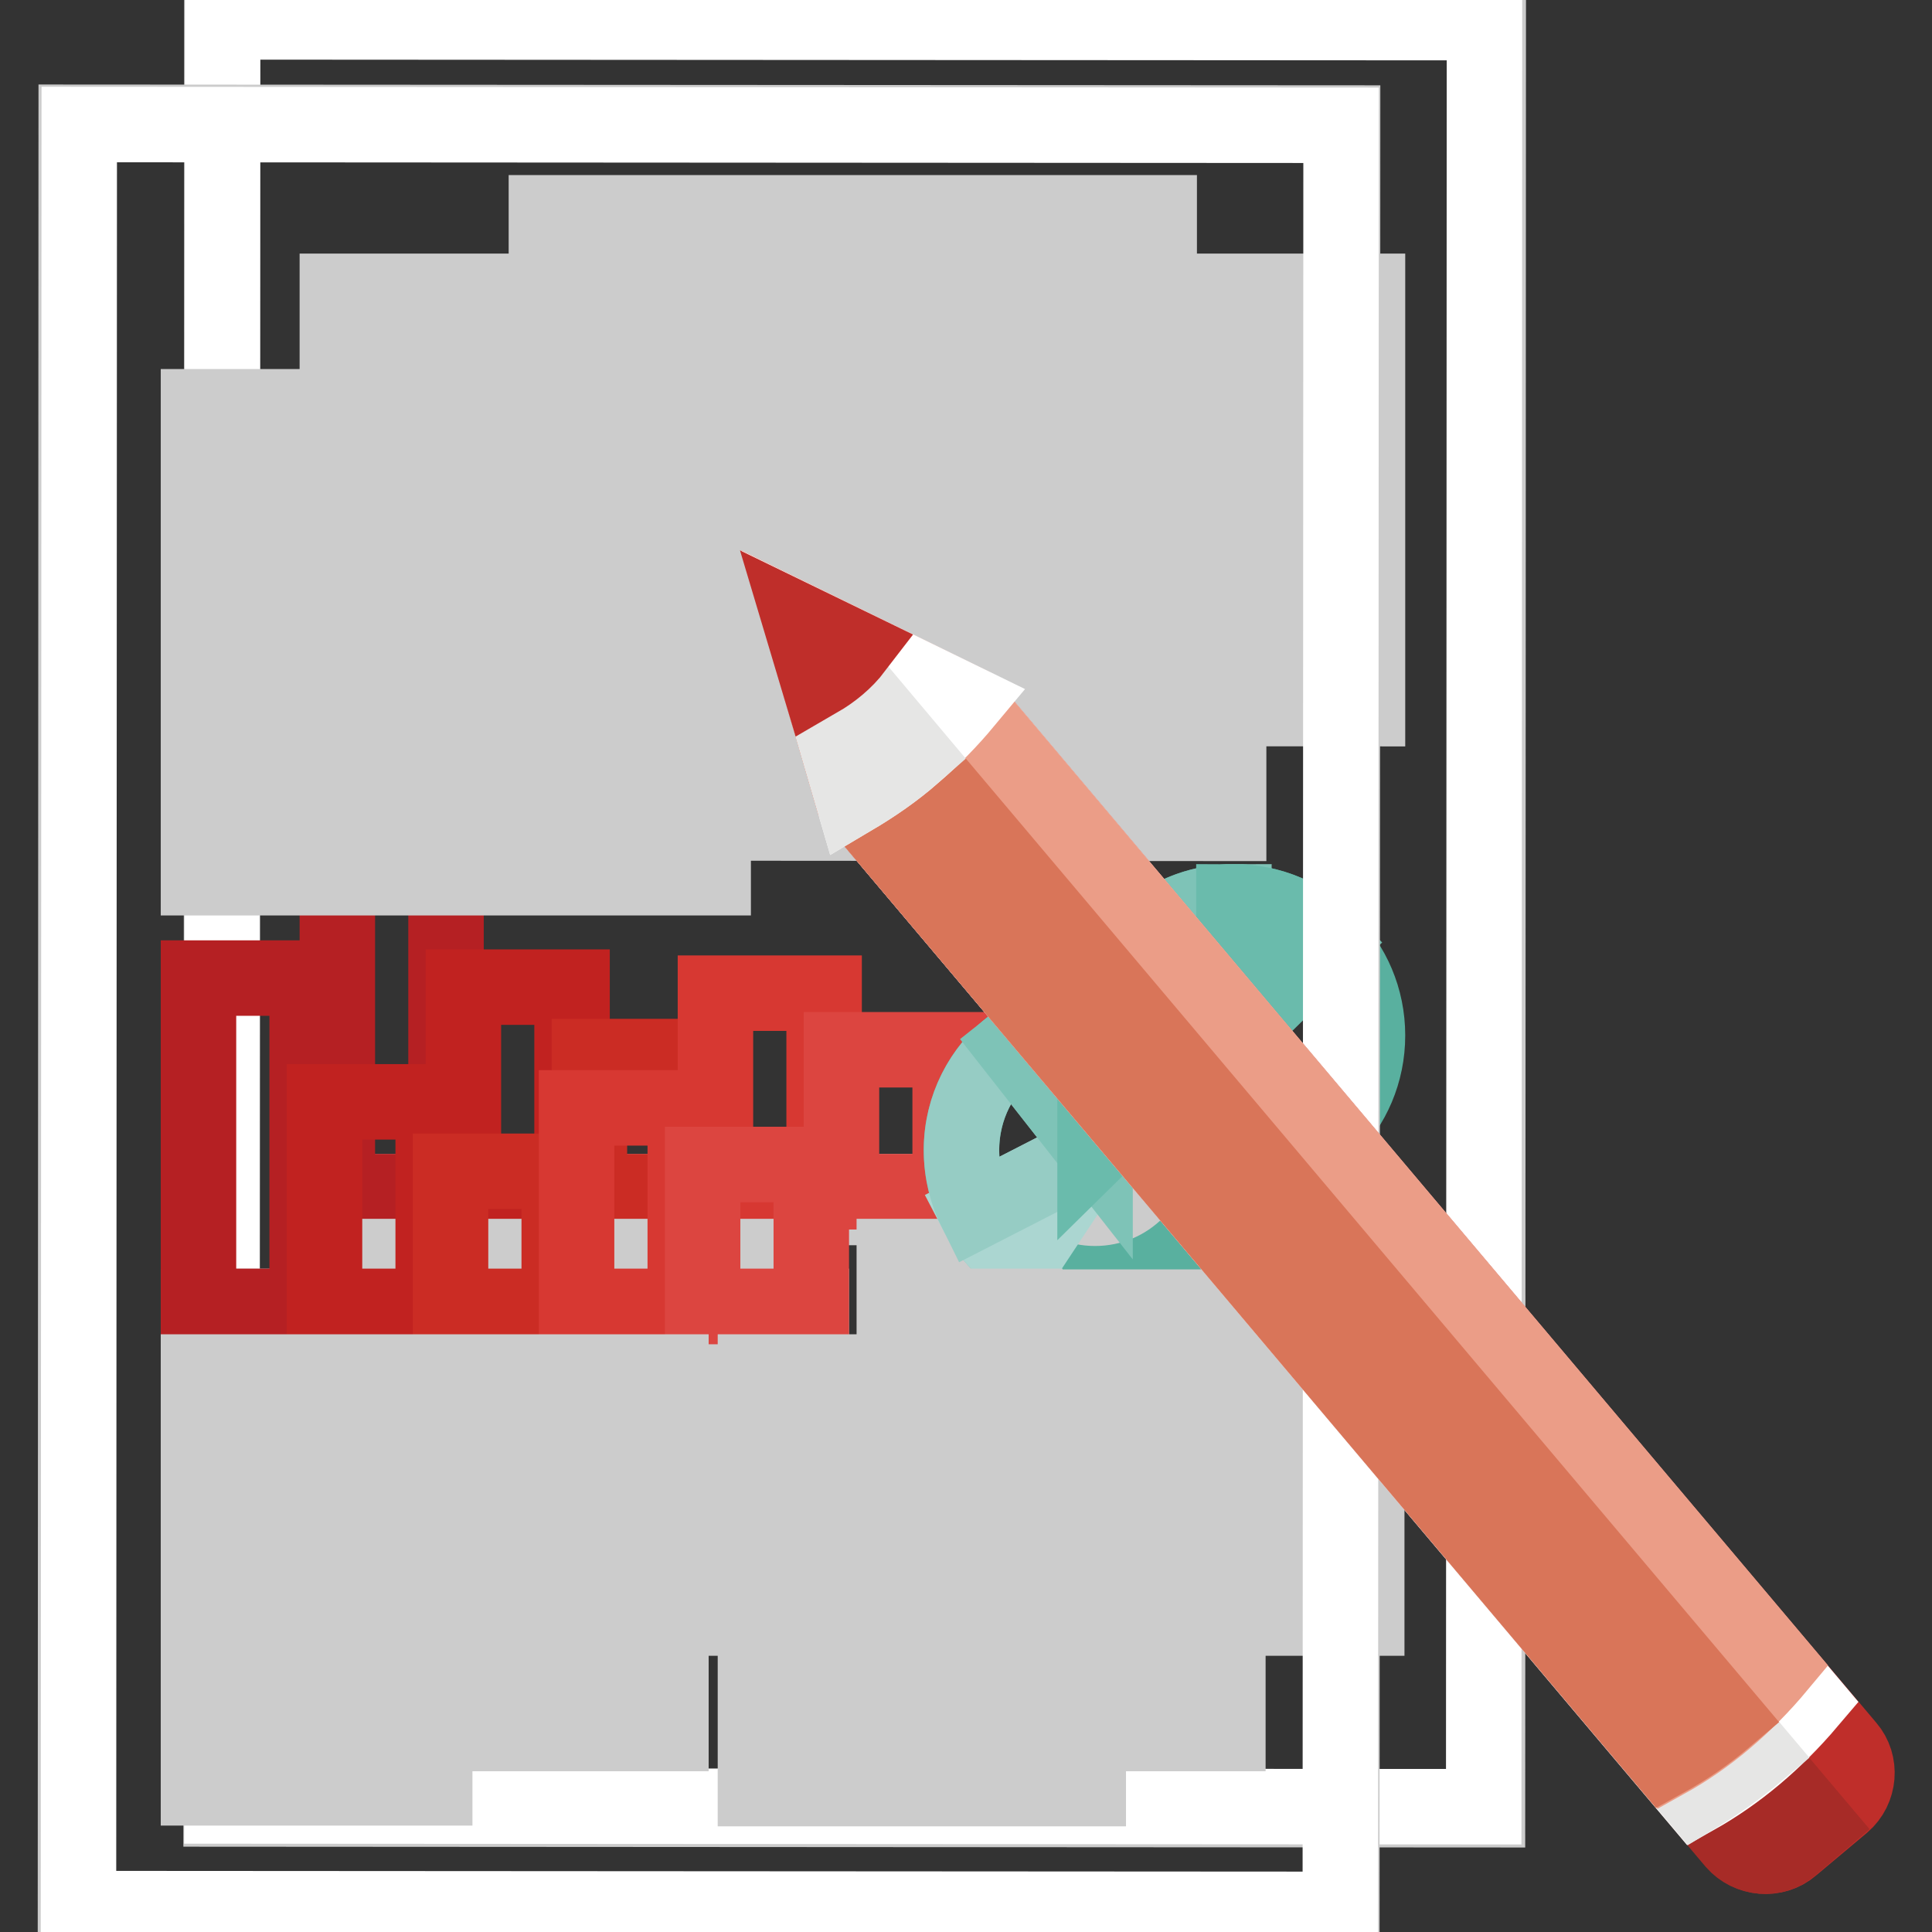
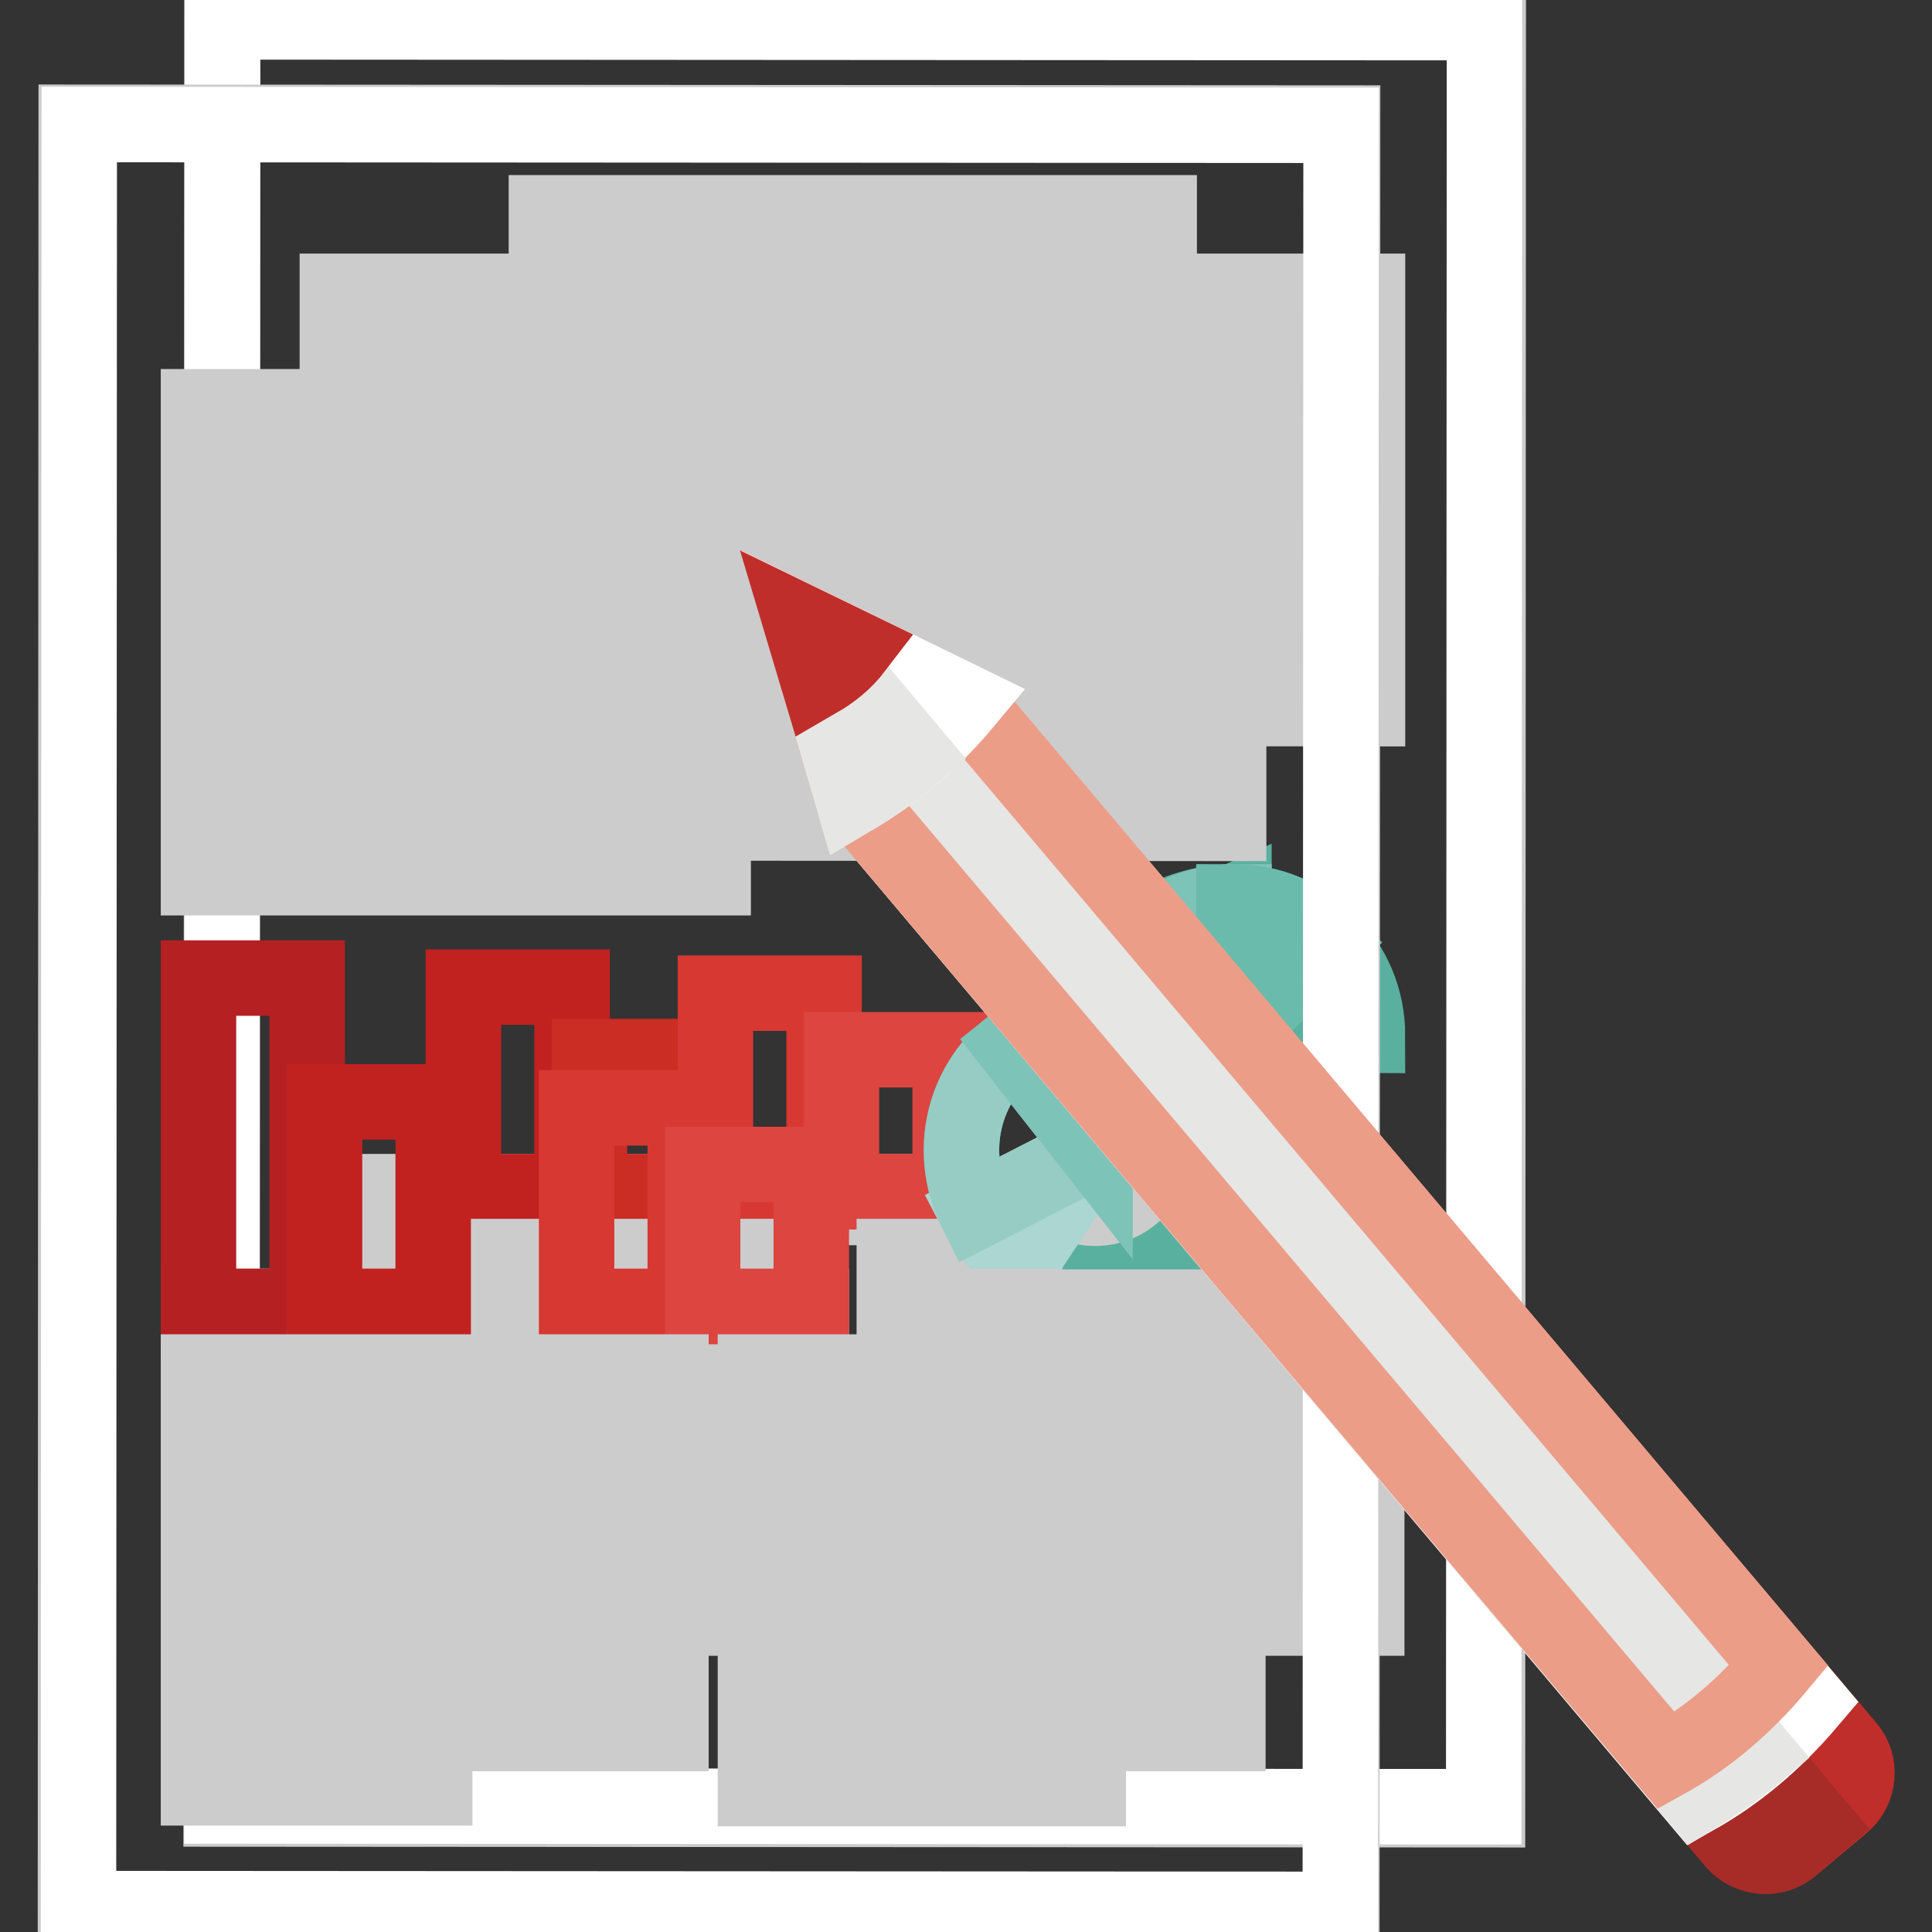
<svg xmlns="http://www.w3.org/2000/svg" version="1.1" x="0px" y="0px" viewBox="0 0 256 256" enable-background="new 0 0 256 256" xml:space="preserve">
  <rect x="0" y="0" width="256" height="256" fill="#333333" stroke="none" />
  <g>
    <path stroke-width="10" fill-opacity="0" stroke="#cccccc" d="M29.4,2.4l167.8,0.1l-0.1,237.3l-167.8-0.1L29.4,2.4z" />
    <path stroke-width="10" fill-opacity="0" stroke="#ffffff" d="M29.5,2.9l167.2,0.1l-0.1,236.4l-167.2-0.1L29.5,2.9z" />
    <path stroke-width="10" fill-opacity="0" stroke="#cccccc" d="M72.4,28.2l81.2,0l0,4.2l-81.2,0L72.4,28.2z M44.7,38.6l136.5,0v4.2L44.7,42.8L44.7,38.6z M44.7,45.9 l136.5,0.1v4.2L44.7,50.1V45.9z M44.7,53.2l136.5,0.1l0,4.2L44.7,57.3L44.7,53.2z M44.7,60.5l136.5,0.1v4.2L44.7,64.6V60.5z  M44.7,67.7l136.5,0.1l0,4.2L44.7,71.9L44.7,67.7z M44.7,75l136.5,0.1l0,4.2l-136.5,0L44.7,75z M44.7,82.3l136.5,0.1v4.2L44.7,86.5 L44.7,82.3z M44.7,89.6l136.5,0.1l0,4.2L44.7,93.8L44.7,89.6z M44.7,96.9l68.2,0l0,4.2l-68.2,0L44.7,96.9z" />
-     <path stroke-width="10" fill-opacity="0" stroke="#59b09f" d="M163.5,119.5c9.8,0,17.7,7.9,17.7,17.7c0,9.8-7.9,17.7-17.7,17.7c-9.8,0-17.7-7.9-17.7-17.7 C145.8,127.4,153.7,119.5,163.5,119.5L163.5,119.5z" />
+     <path stroke-width="10" fill-opacity="0" stroke="#59b09f" d="M163.5,119.5c9.8,0,17.7,7.9,17.7,17.7c-9.8,0-17.7-7.9-17.7-17.7 C145.8,127.4,153.7,119.5,163.5,119.5L163.5,119.5z" />
    <path stroke-width="10" fill-opacity="0" stroke="#abd6d1" d="M153.7,152c-2.5-1.7-4.6-4-6-6.7l15.8-8.1L153.7,152L153.7,152z" />
-     <path stroke-width="10" fill-opacity="0" stroke="#96ccc4" d="M147.7,145.3c-1.2-2.4-1.9-5.2-1.9-8.1c0-5.7,2.7-10.7,6.8-13.9l10.9,13.9L147.7,145.3z" />
    <path stroke-width="10" fill-opacity="0" stroke="#7ec3b7" d="M152.6,123.3c3-2.4,6.8-3.8,10.9-3.8l0,17.7L152.6,123.3z" />
    <path stroke-width="10" fill-opacity="0" stroke="#6abbac" d="M163.5,119.5l0,17.7l12.6-12.4C172.9,121.5,168.4,119.5,163.5,119.5L163.5,119.5z" />
    <path stroke-width="10" fill-opacity="0" stroke="#cccccc" d="M44.7,157.9l81.2,0v2.1l-81.2,0L44.7,157.9z" />
-     <path stroke-width="10" fill-opacity="0" stroke="#b52023" d="M44.7,114.4l14.4,0l0,43.5l-14.4,0L44.7,114.4z" />
    <path stroke-width="10" fill-opacity="0" stroke="#c12220" d="M61.4,130.8l14.4,0l0,27.1l-14.4,0L61.4,130.8z" />
    <path stroke-width="10" fill-opacity="0" stroke="#cb2c24" d="M78.1,140l14.4,0l0,17.9l-14.4,0L78.1,140z" />
    <path stroke-width="10" fill-opacity="0" stroke="#d73832" d="M94.8,131.6l14.4,0l0,26.3l-14.4,0L94.8,131.6z" />
    <path stroke-width="10" fill-opacity="0" stroke="#dc4540" d="M111.5,139.1l14.4,0l0,18.8l-14.4,0L111.5,139.1z" />
    <path stroke-width="10" fill-opacity="0" stroke="#cccccc" d="M146.9,157.9l7.3,0v2.1l-7.3,0L146.9,157.9z M157.5,157.9l21.6,0v2.1l-21.7,0L157.5,157.9z M44.7,166.5 l62.6,0l0,4.2l-62.6,0L44.7,166.5z M44.7,173.8l62.6,0v4.2l-62.6,0L44.7,173.8z M44.7,181.1l62.6,0l0,4.2l-62.6,0L44.7,181.1z  M44.7,188.4l62.6,0l0,4.2l-62.6,0L44.7,188.4z M44.7,195.6l62.6,0l0,4.2l-62.6,0L44.7,195.6z M44.7,202.9l62.6,0l0,4.2l-62.6,0 L44.7,202.9z M44.6,210.2l62.6,0v4.2l-62.6,0V210.2z M44.6,217.5l31.3,0l0,4.2l-31.3,0L44.6,217.5z M118.5,166.5l62.6,0v4.2 l-62.6,0L118.5,166.5z M118.5,173.8l62.6,0l0,4.2l-62.6,0V173.8z M118.5,181.1l62.6,0l0,4.2l-62.6,0V181.1z M118.5,188.4l62.6,0 l0,4.2l-62.6,0V188.4z M118.5,195.7l62.6,0l0,4.2l-62.6,0L118.5,195.7z M118.5,203l62.6,0v4.2l-62.6,0L118.5,203z M118.5,210.2 l62.6,0l0,4.2l-62.6,0L118.5,210.2z M118.5,217.5l44.1,0l0,4.2l-44.1,0V217.5z" />
    <path stroke-width="10" fill-opacity="0" stroke="#cccccc" d="M10.1,16.2l167.8,0.1l-0.1,237.3L10,253.5L10.1,16.2z" />
    <path stroke-width="10" fill-opacity="0" stroke="#ffffff" d="M10.5,16.5l167.2,0.1L177.6,253l-167.2-0.1L10.5,16.5z" />
    <path stroke-width="10" fill-opacity="0" stroke="#cccccc" d="M54,43.5l81.2,0l0,4.2l-81.2,0L54,43.5z M26.3,53.9l136.5,0v4.2L26.3,58L26.3,53.9z M26.3,61.1l136.5,0.1 v4.2L26.3,65.3L26.3,61.1z M26.3,68.4l136.5,0.1l0,4.2L26.3,72.6L26.3,68.4z M26.3,75.7l136.5,0.1v4.2L26.3,79.9V75.7z M26.3,83 L162.8,83l0,4.2L26.3,87.2L26.3,83z M26.3,90.3l136.5,0.1v4.2l-136.5,0V90.3z M26.3,97.6l136.5,0.1v4.2l-136.5-0.1L26.3,97.6z  M26.3,104.8l136.5,0.1l0,4.2L26.3,109L26.3,104.8z M26.3,112.1l68.2,0l0,4.2l-68.2,0L26.3,112.1z" />
    <path stroke-width="10" fill-opacity="0" stroke="#59b09f" d="M145.1,134.7c9.8,0,17.7,7.9,17.7,17.7c0,9.8-7.9,17.7-17.7,17.7c-9.8,0-17.7-7.9-17.7-17.7 C127.4,142.7,135.3,134.7,145.1,134.7z" />
    <path stroke-width="10" fill-opacity="0" stroke="#abd6d1" d="M135.3,167.2c-2.5-1.7-4.6-4-6-6.7l15.8-8.1L135.3,167.2z" />
    <path stroke-width="10" fill-opacity="0" stroke="#96ccc4" d="M129.3,160.5c-1.2-2.4-1.9-5.2-1.9-8.1c0-5.7,2.7-10.7,6.8-13.9l10.9,13.9L129.3,160.5z" />
    <path stroke-width="10" fill-opacity="0" stroke="#7ec3b7" d="M134.2,138.5c3-2.4,6.8-3.8,10.9-3.8l0,17.7L134.2,138.5z" />
-     <path stroke-width="10" fill-opacity="0" stroke="#6abbac" d="M145.1,134.7l0,17.7l12.6-12.4C154.5,136.8,150,134.7,145.1,134.7L145.1,134.7z" />
    <path stroke-width="10" fill-opacity="0" stroke="#cccccc" d="M26.3,173.1l81.2,0v2.1l-81.2,0L26.3,173.1z" />
    <path stroke-width="10" fill-opacity="0" stroke="#b52023" d="M26.3,129.6l14.4,0l0,43.5l-14.4,0L26.3,129.6z" />
    <path stroke-width="10" fill-opacity="0" stroke="#c12220" d="M43,146l14.4,0l0,27.1l-14.4,0L43,146z" />
-     <path stroke-width="10" fill-opacity="0" stroke="#cb2c24" d="M59.7,155.2l14.4,0l0,17.9l-14.4,0L59.7,155.2z" />
    <path stroke-width="10" fill-opacity="0" stroke="#d73832" d="M76.4,146.8l14.4,0l0,26.3l-14.4,0L76.4,146.8z" />
    <path stroke-width="10" fill-opacity="0" stroke="#dc4540" d="M93.1,154.3l14.4,0l0,18.8l-14.4,0L93.1,154.3z" />
    <path stroke-width="10" fill-opacity="0" stroke="#cccccc" d="M128.5,173.1l7.3,0v2.1l-7.3,0L128.5,173.1z M139.2,173.2l21.6,0v2.1l-21.6,0L139.2,173.2z M26.3,181.8 l62.6,0l0,4.2l-62.6,0L26.3,181.8z M26.3,189l62.6,0v4.2l-62.6,0V189z M26.3,196.3l62.6,0l0,4.2l-62.6,0L26.3,196.3z M26.3,203.6 l62.6,0l0,4.2l-62.6,0L26.3,203.6z M26.3,210.9h62.6v4.2H26.3V210.9z M26.3,218.2l62.6,0l0,4.2l-62.6,0L26.3,218.2z M26.3,225.5 l62.6,0l0,4.2l-62.6,0L26.3,225.5z M26.3,232.7l31.3,0l0,4.2l-31.3,0L26.3,232.7z M100.1,181.8l62.6,0l0,4.2l-62.6,0V181.8z  M100.1,189.1l62.6,0v4.2l-62.6,0L100.1,189.1z M100.1,196.4l62.6,0l0,4.2l-62.6,0L100.1,196.4z M100.1,203.6l62.6,0l0,4.2l-62.6,0 L100.1,203.6z M100.1,210.9l62.6,0l0,4.2l-62.6,0L100.1,210.9z M100.1,218.2l62.6,0l0,4.2l-62.6,0L100.1,218.2z M100.1,225.5 l62.6,0l0,4.2l-62.6,0L100.1,225.5z M100.1,232.8l44.1,0l0,4.2l-44.1,0L100.1,232.8z" />
    <path stroke-width="10" fill-opacity="0" stroke="#bf2e2a" d="M113,105.7l-6.8-23.3L128,93.1l116.8,138.4c1.9,2.2,1.6,5.6-0.6,7.5l-6.8,5.7c-2.2,1.9-5.6,1.6-7.5-0.6 L113,105.7z" />
    <path stroke-width="10" fill-opacity="0" stroke="#a72b27" d="M113,105.7l-6.8-23.3L121,100l119.7,141.8l-3.4,2.9c-2.2,1.9-5.6,1.6-7.5-0.6L113,105.7z" />
    <path stroke-width="10" fill-opacity="0" stroke="#ffffff" d="M113,105.7l-6.8-23.3L128,93.1l111.7,132.4c-4.5,5.3-9.5,9.5-15,12.6L113,105.7z" />
    <path stroke-width="10" fill-opacity="0" stroke="#e6e6e5" d="M113,105.7l-6.8-23.3L121,100l111.7,132.3c-2.5,2.1-5.2,4-8,5.7L113,105.7z" />
    <path stroke-width="10" fill-opacity="0" stroke="#eb9d87" d="M113,105.7l-6.8-23.3L128,93.1l107.7,127.6c-4.5,5.4-9.5,9.6-14.9,12.6L113,105.7z" />
-     <path stroke-width="10" fill-opacity="0" stroke="#d97559" d="M113,105.7l-6.8-23.3L121,100l107.7,127.6c-2.6,2.2-5.2,4-8.1,5.6L113,105.7z" />
    <path stroke-width="10" fill-opacity="0" stroke="#ffffff" d="M113,105.7l-6.8-23.3L127.9,93c-2,2.4-4.3,4.8-6.9,7C118.5,102.2,115.7,104.1,113,105.7z" />
    <path stroke-width="10" fill-opacity="0" stroke="#e6e6e5" d="M113,105.7l-6.8-23.3L121,100C118.5,102.2,115.7,104.1,113,105.7z" />
    <path stroke-width="10" fill-opacity="0" stroke="#bf2e2a" d="M108.4,90.1l-2.3-7.7l7.2,3.5C112,87.6,110.3,89,108.4,90.1z" />
  </g>
</svg>